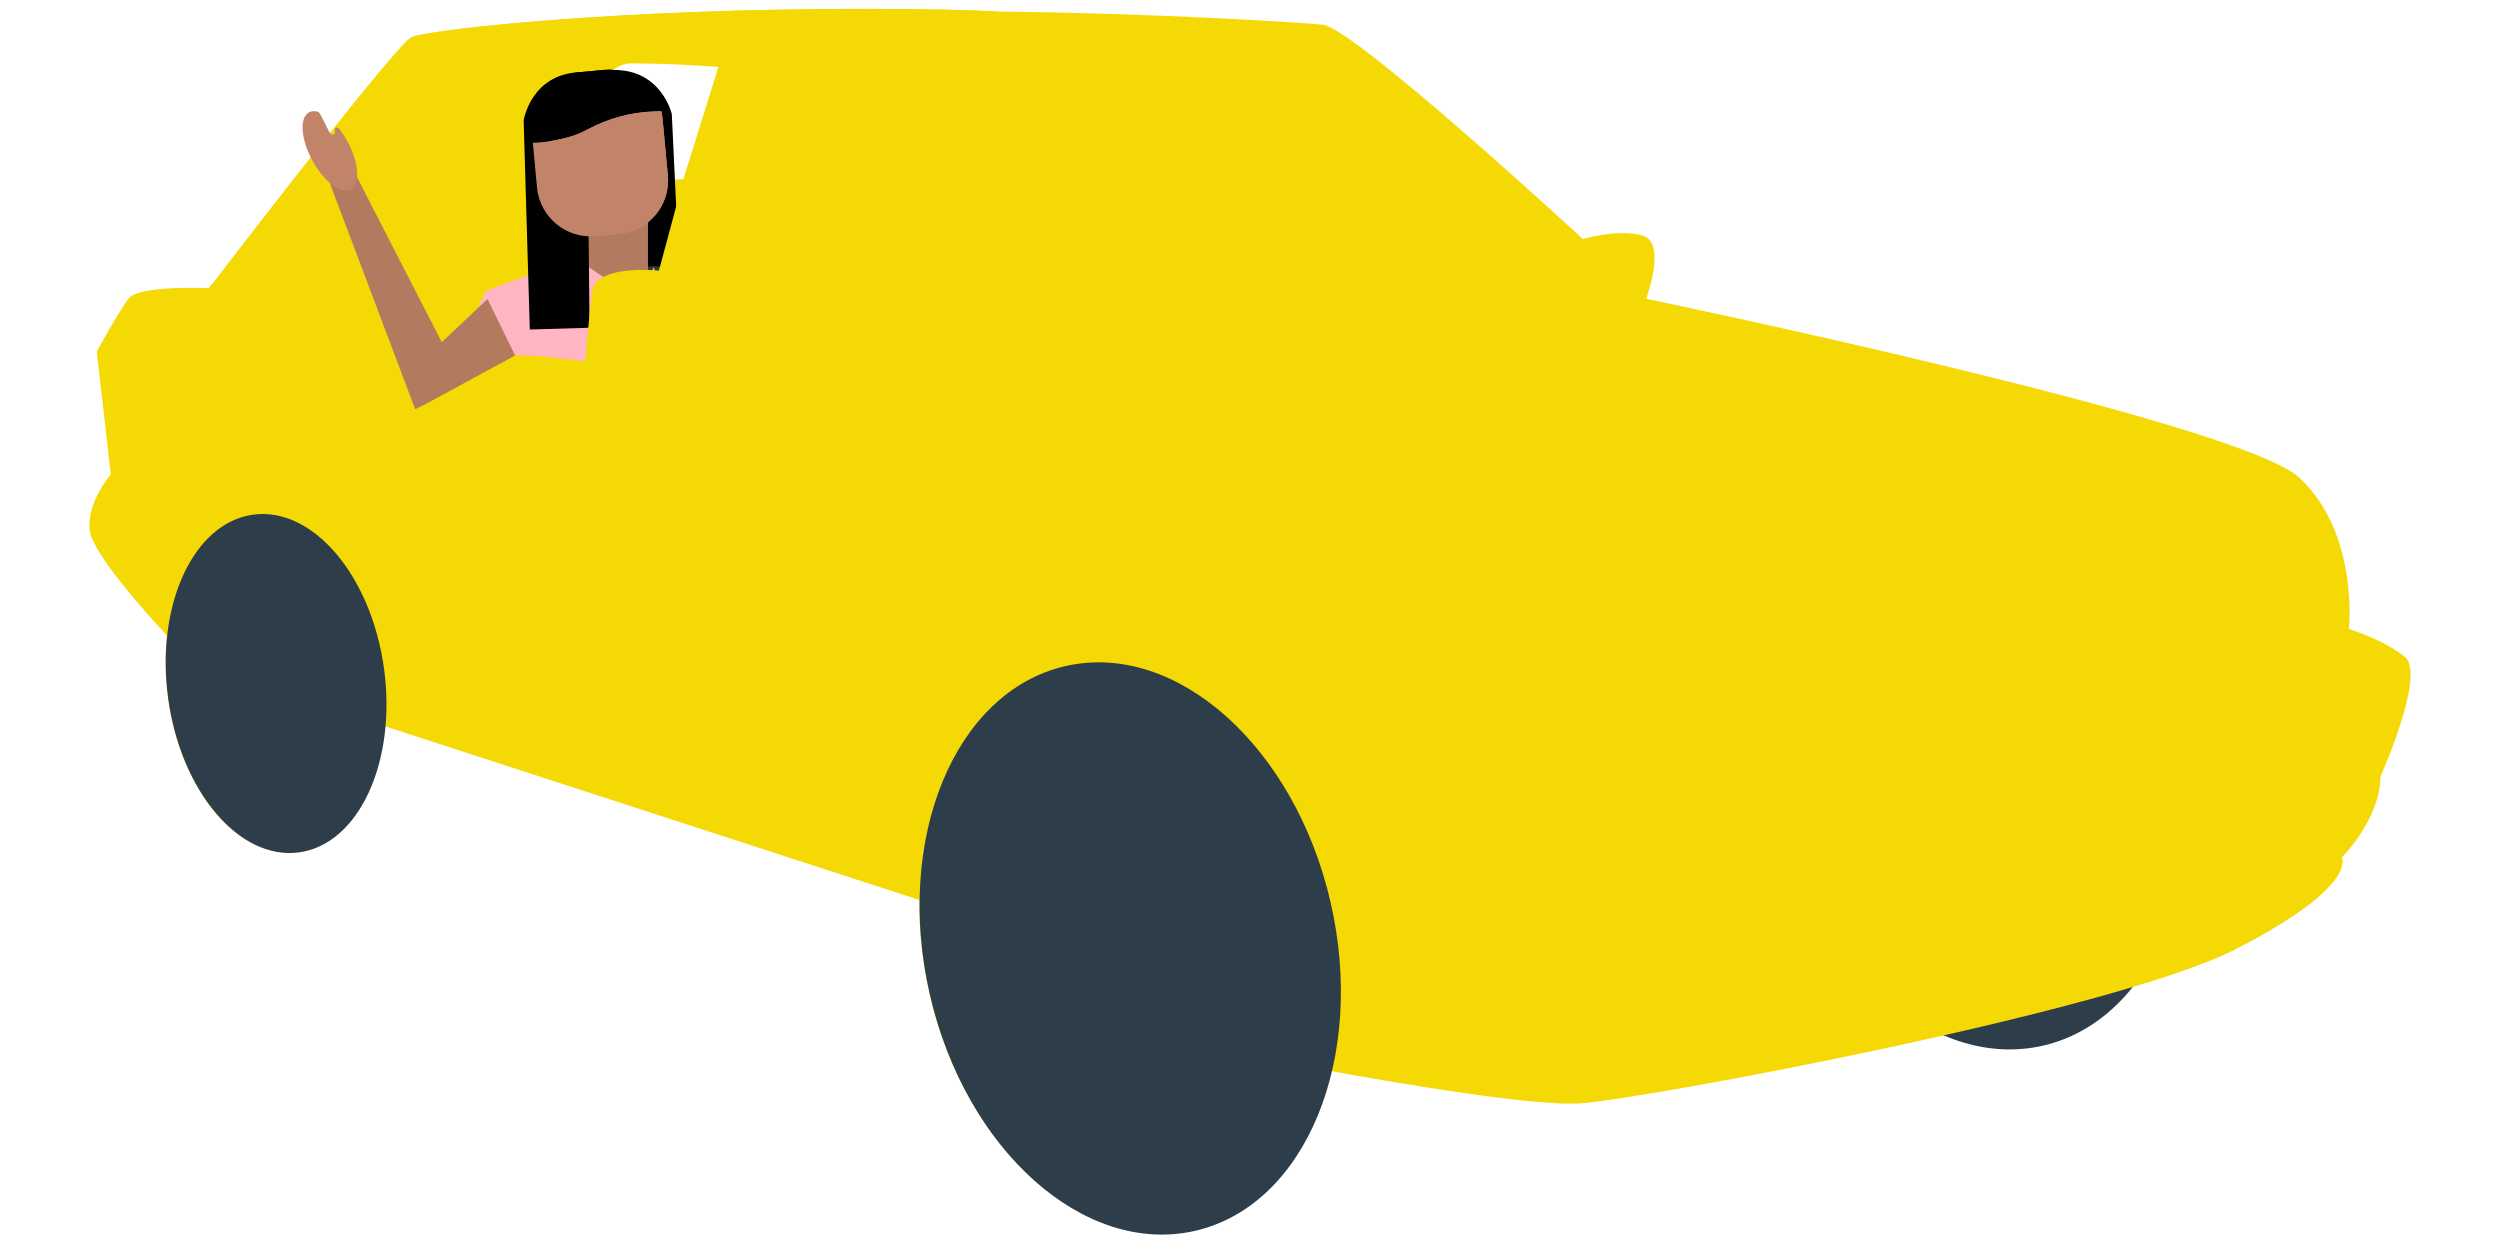
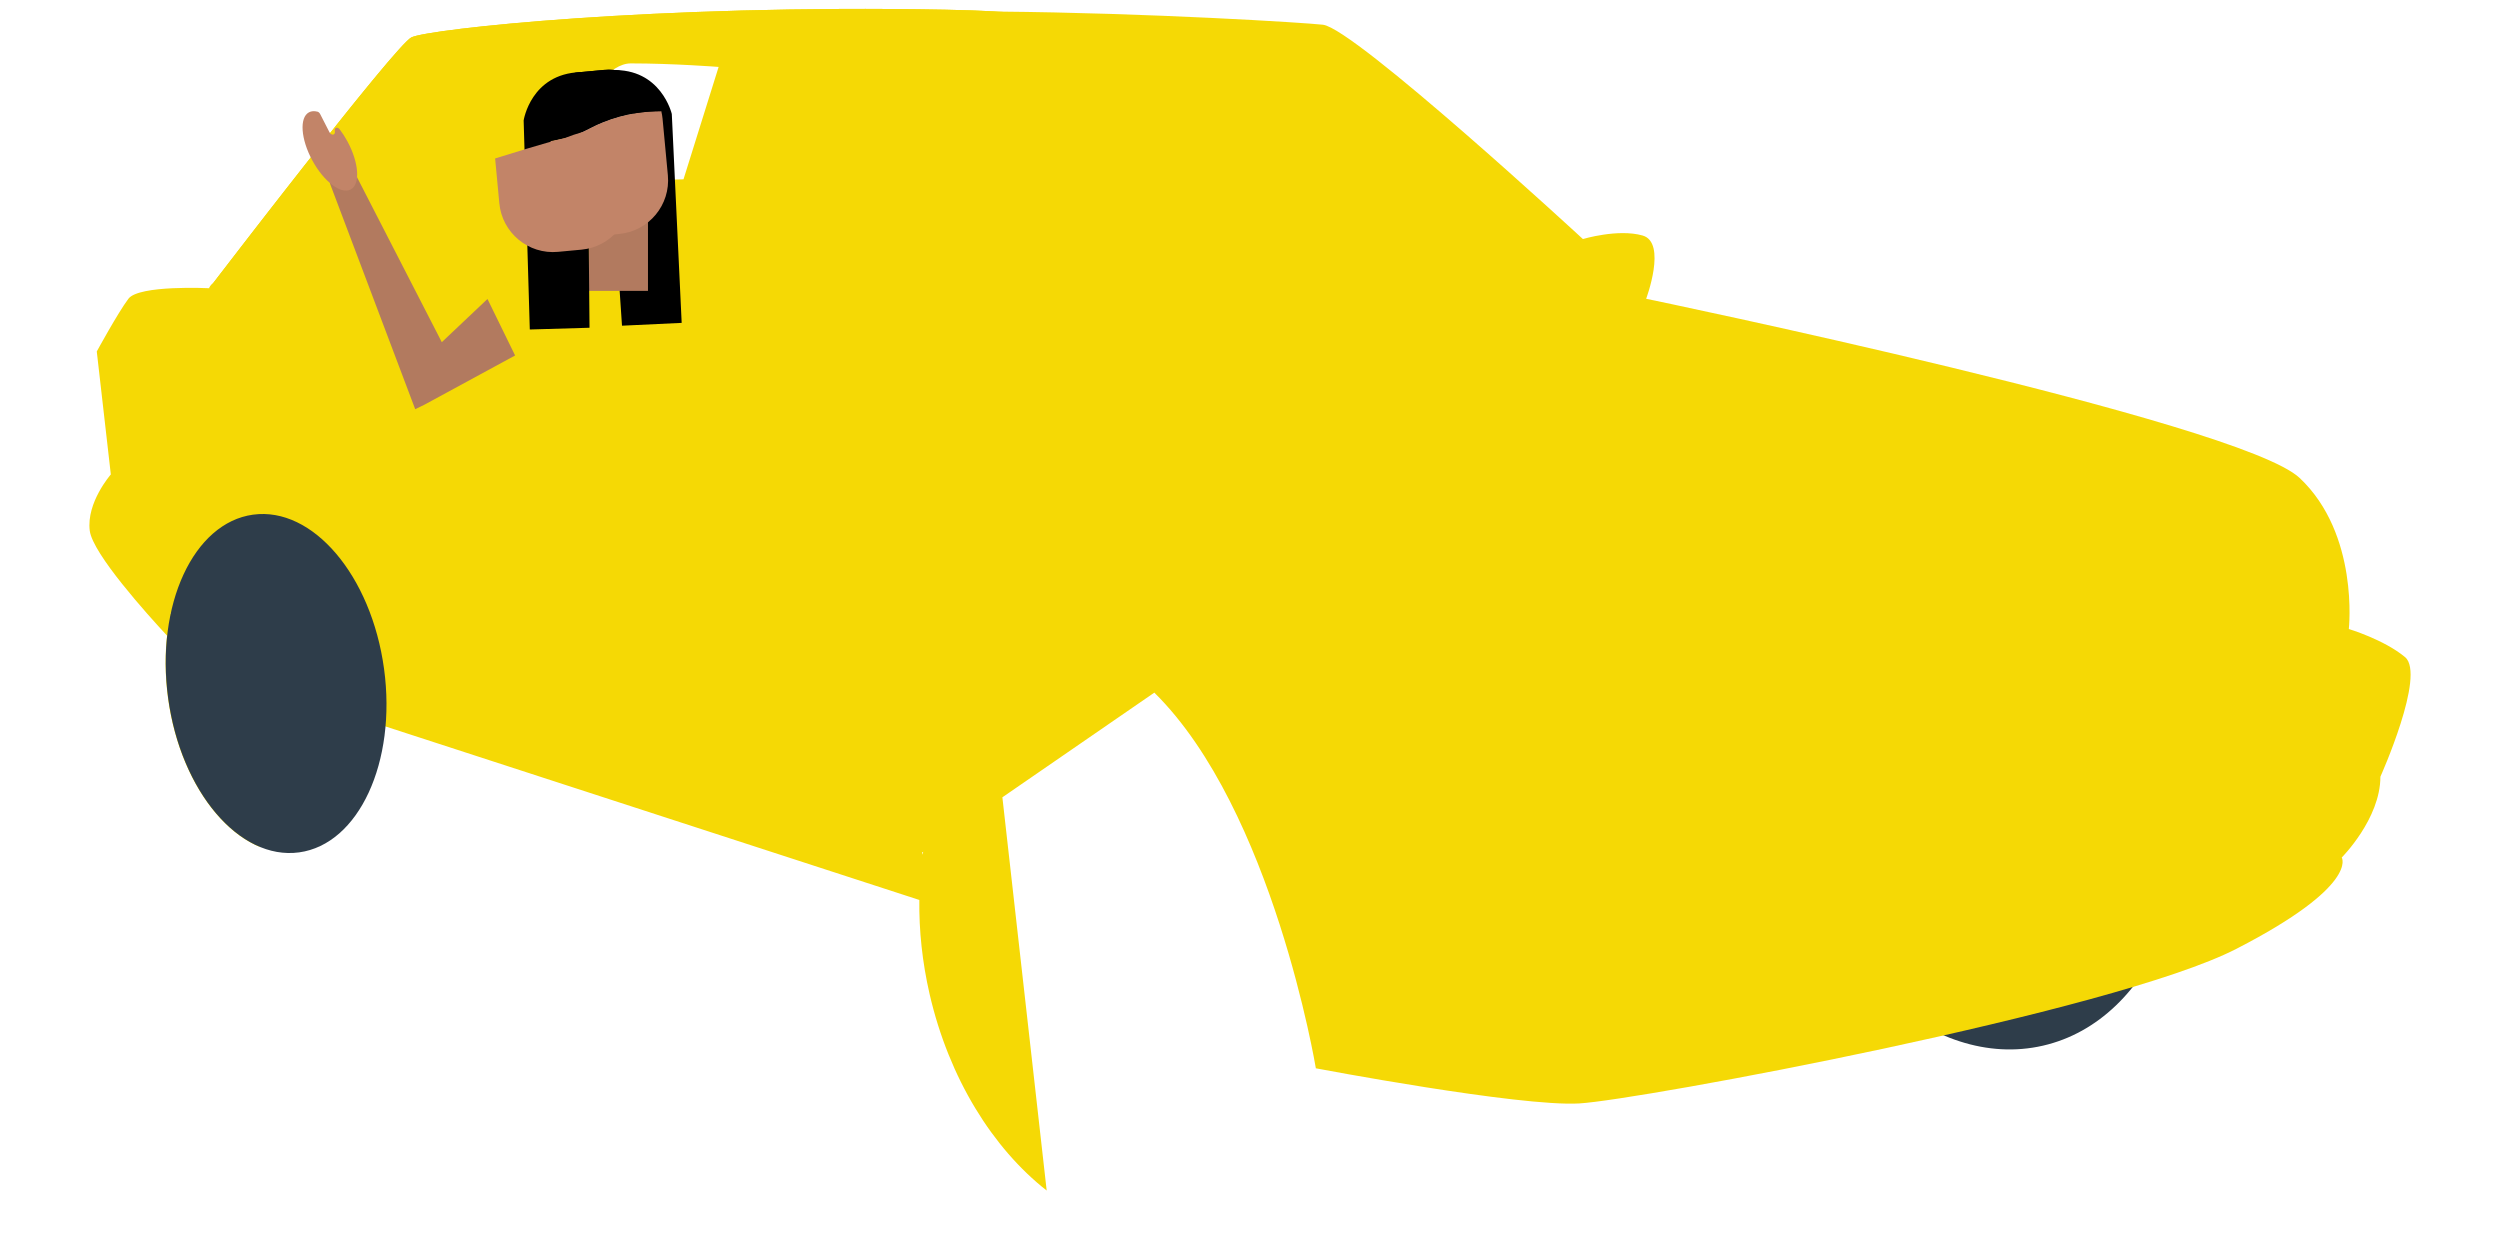
<svg xmlns="http://www.w3.org/2000/svg" id="Layer_1" x="0px" y="0px" viewBox="0 0 1000 498" style="enable-background:new 0 0 1000 498;" xml:space="preserve">
  <style type="text/css">	.st0{fill:#F5D905;}	.st1{fill:#2E3D4A;}	.st2{fill:#2D3D34;}	.st3{fill:#B27A5F;}	.st4{fill:#C28468;}	.st5{fill:#FFB5C2;}</style>
  <g>
    <path class="st0" d="M83.68,115.29c0,0,74.24-97.02,80.88-100.34c6.64-3.32,97.4-13.28,213.61-11.07s-23.24,24.35-23.24,24.35  L249.78,17.17l-50.91,36.52l-17.71,48.7L83.68,115.29z" />
    <g>
      <ellipse transform="matrix(0.975 -0.224 0.224 0.975 -48.254 185.079)" class="st1" cx="790.92" cy="305.04" rx="82.21" ry="115.84" />
      <path class="st0" d="M962.02,262.85c-8.43-7.03-22.49-11.24-22.49-11.24s4.22-37.94-19.68-60.43   c-23.89-22.49-261.39-71.67-261.39-71.67s8.43-22.49-1.41-25.3c-9.84-2.81-23.89,1.41-23.89,1.41s-91.35-84.32-104-85.73   c-7.58-0.84-69.24-4.72-130.11-5.26c-5.79-0.34-12.71-0.59-20.89-0.75C261.95,1.67,171.2,11.63,164.56,14.95   c-6.06,3.03-68.37,84.03-79.25,98.22c-0.85,0.66-1.44,1.36-1.63,2.12v0c0,0-28.11-1.41-32.32,4.22   c-4.22,5.62-12.65,21.08-12.65,21.08l5.62,49.19c0,0-9.84,11.24-8.43,22.49c1.15,9.21,23.04,33.5,30.92,41.99   c-0.87,7.89-0.79,16.33,0.39,25.02c3.95,29.01,19,52.16,36.72,59.49l-13.59-89.33l24.25-27.19   c12.47,24.05,14.58,51.36,36.54,67.33l216.6,70.4c-0.15,12.13,1.16,24.79,4.1,37.61c7.79,33.84,25.34,61.78,46.84,78.62   l-17.72-157.29l60.78-41.87c47.51,46.87,64.61,150.27,64.61,150.27s81.51,15.46,105.4,14.05c23.89-1.41,213.61-36.54,262.8-61.83   c49.19-25.3,42.16-36.54,42.16-36.54s15.46-15.46,15.46-32.32C952.18,310.64,970.45,269.88,962.02,262.85z M68.19,245.7   c-0.02-0.22-0.04-0.43-0.07-0.65l0.16,0.19C68.25,245.39,68.22,245.55,68.19,245.7z M83.68,115.29L83.68,115.29L83.68,115.29   L83.68,115.29z M273.4,71.73l-54.81,1.41c0,0,16.86-47.78,33.73-47.78c16.86,0,35.13,1.41,35.13,1.41L273.4,71.73z M369.09,341.89   c-0.08-0.29-0.16-0.59-0.24-0.89l0.41-0.29C369.21,341.11,369.15,341.5,369.09,341.89z" />
      <g>
        <path d="M246.25,92.42l2.55,37.86l23.87-1.13l-3.95-83.56c0,0-4.26-18.37-24.09-17.54s15.6,21.72,15.6,21.72" />
        <path d="M232.13,28.85l9.42-0.88c10.84-1.01,20.53,6.19,22.96,16.49c-6.27,0.07-14.24,0.72-23.43,4.47    c-6.51,2.65-8.17,4.63-15.08,6.28c-2.42,0.58-7.6,1.81-12.88,1.9l-0.45-4.78C211.57,40.47,220.28,29.96,232.13,28.85z" />
        <g>
          <g>
-             <polygon class="st2" points="219.51,106.86 274.5,106.44 245.8,137.53      " />
            <rect x="235.46" y="74.16" class="st3" width="23.73" height="42.19" />
            <path class="st4" d="M226,55.21c6.91-1.66,8.57-3.63,15.08-6.28c9.19-3.74,17.16-4.4,23.43-4.47c0.23,0.97,0.42,1.95,0.51,2.96      l2.13,22.69c1.11,11.85-7.6,22.36-19.45,23.47l-9.42,0.88c-11.85,1.11-22.36-7.6-23.47-19.45l-1.68-17.91      C218.41,57.02,223.59,55.79,226,55.21z" />
            <path d="M232.13,28.85l9.42-0.88c10.84-1.01,20.53,6.19,22.96,16.49c-6.27,0.07-14.24,0.72-23.43,4.47      c-6.51,2.65-8.17,4.63-15.08,6.28c-2.42,0.58-7.6,1.81-12.88,1.9l-0.45-4.78C211.57,40.47,220.28,29.96,232.13,28.85z" />
-             <polygon class="st5" points="219.51,106.86 194.4,116.35 184.58,137.53 207.96,142.19 215.98,142.49 268.96,148.38       261.6,106.86 254.24,119.43 235.46,106.86      " />
          </g>
          <g>
            <polygon class="st3" points="131.95,73.31 141.85,69.02 176.72,136.87 194.99,119.59 206.04,142.19 169.72,161.91       166.08,163.68      " />
            <path class="st4" d="M131.77,52.87l-3.71-7.25c-0.24-0.46-0.62-0.83-1.03-0.94c-1.29-0.34-2.47-0.28-3.45,0.25      c-3.88,2.1-3.28,10.71,1.34,19.23c4.62,8.52,11.51,13.72,15.39,11.62c3.88-2.1,3.28-10.71-1.34-19.23      c-0.95-1.76-2-3.37-3.1-4.82c-0.9-1.17-2.23-0.69-1.94,0.72C134.26,54.05,132.55,54.39,131.77,52.87" />
          </g>
        </g>
        <path d="M235.46,93.16l0.35,37.94l-23.89,0.7l-2.46-83.62c0,0,2.84-18.64,22.67-19.33c19.84-0.69-13.89,22.85-13.89,22.85" />
-         <path class="st4" d="M226,55.21c6.91-1.66,8.57-3.63,15.08-6.28c9.19-3.74,17.16-4.4,23.43-4.47c0.23,0.97,0.42,1.95,0.51,2.96    l2.13,22.69c1.11,11.85-7.6,22.36-19.45,23.47l-9.42,0.88c-11.85,1.11-22.36-7.6-23.47-19.45l-1.68-17.91    C218.41,57.02,223.59,55.79,226,55.21z" />
-         <path class="st0" d="M232.81,192.88l54.64,8.14l11.24-80.1l7.03-63.24l-18.27-30.92L273.4,71.73l-9.84,36.54    c0,0-25.3-2.81-26.7,8.43c-1.41,11.24-2.81,28.11-2.81,28.11" />
-         <ellipse transform="matrix(0.975 -0.224 0.224 0.975 -73.492 110.975)" class="st1" cx="451.96" cy="379.13" rx="82.21" ry="115.84" />
+         <path class="st4" d="M226,55.21c9.19-3.74,17.16-4.4,23.43-4.47c0.23,0.97,0.42,1.95,0.51,2.96    l2.13,22.69c1.11,11.85-7.6,22.36-19.45,23.47l-9.42,0.88c-11.85,1.11-22.36-7.6-23.47-19.45l-1.68-17.91    C218.41,57.02,223.59,55.79,226,55.21z" />
        <ellipse transform="matrix(0.991 -0.135 0.135 0.991 -35.852 17.378)" class="st1" cx="110.38" cy="273.39" rx="43.57" ry="68.16" />
      </g>
    </g>
  </g>
</svg>